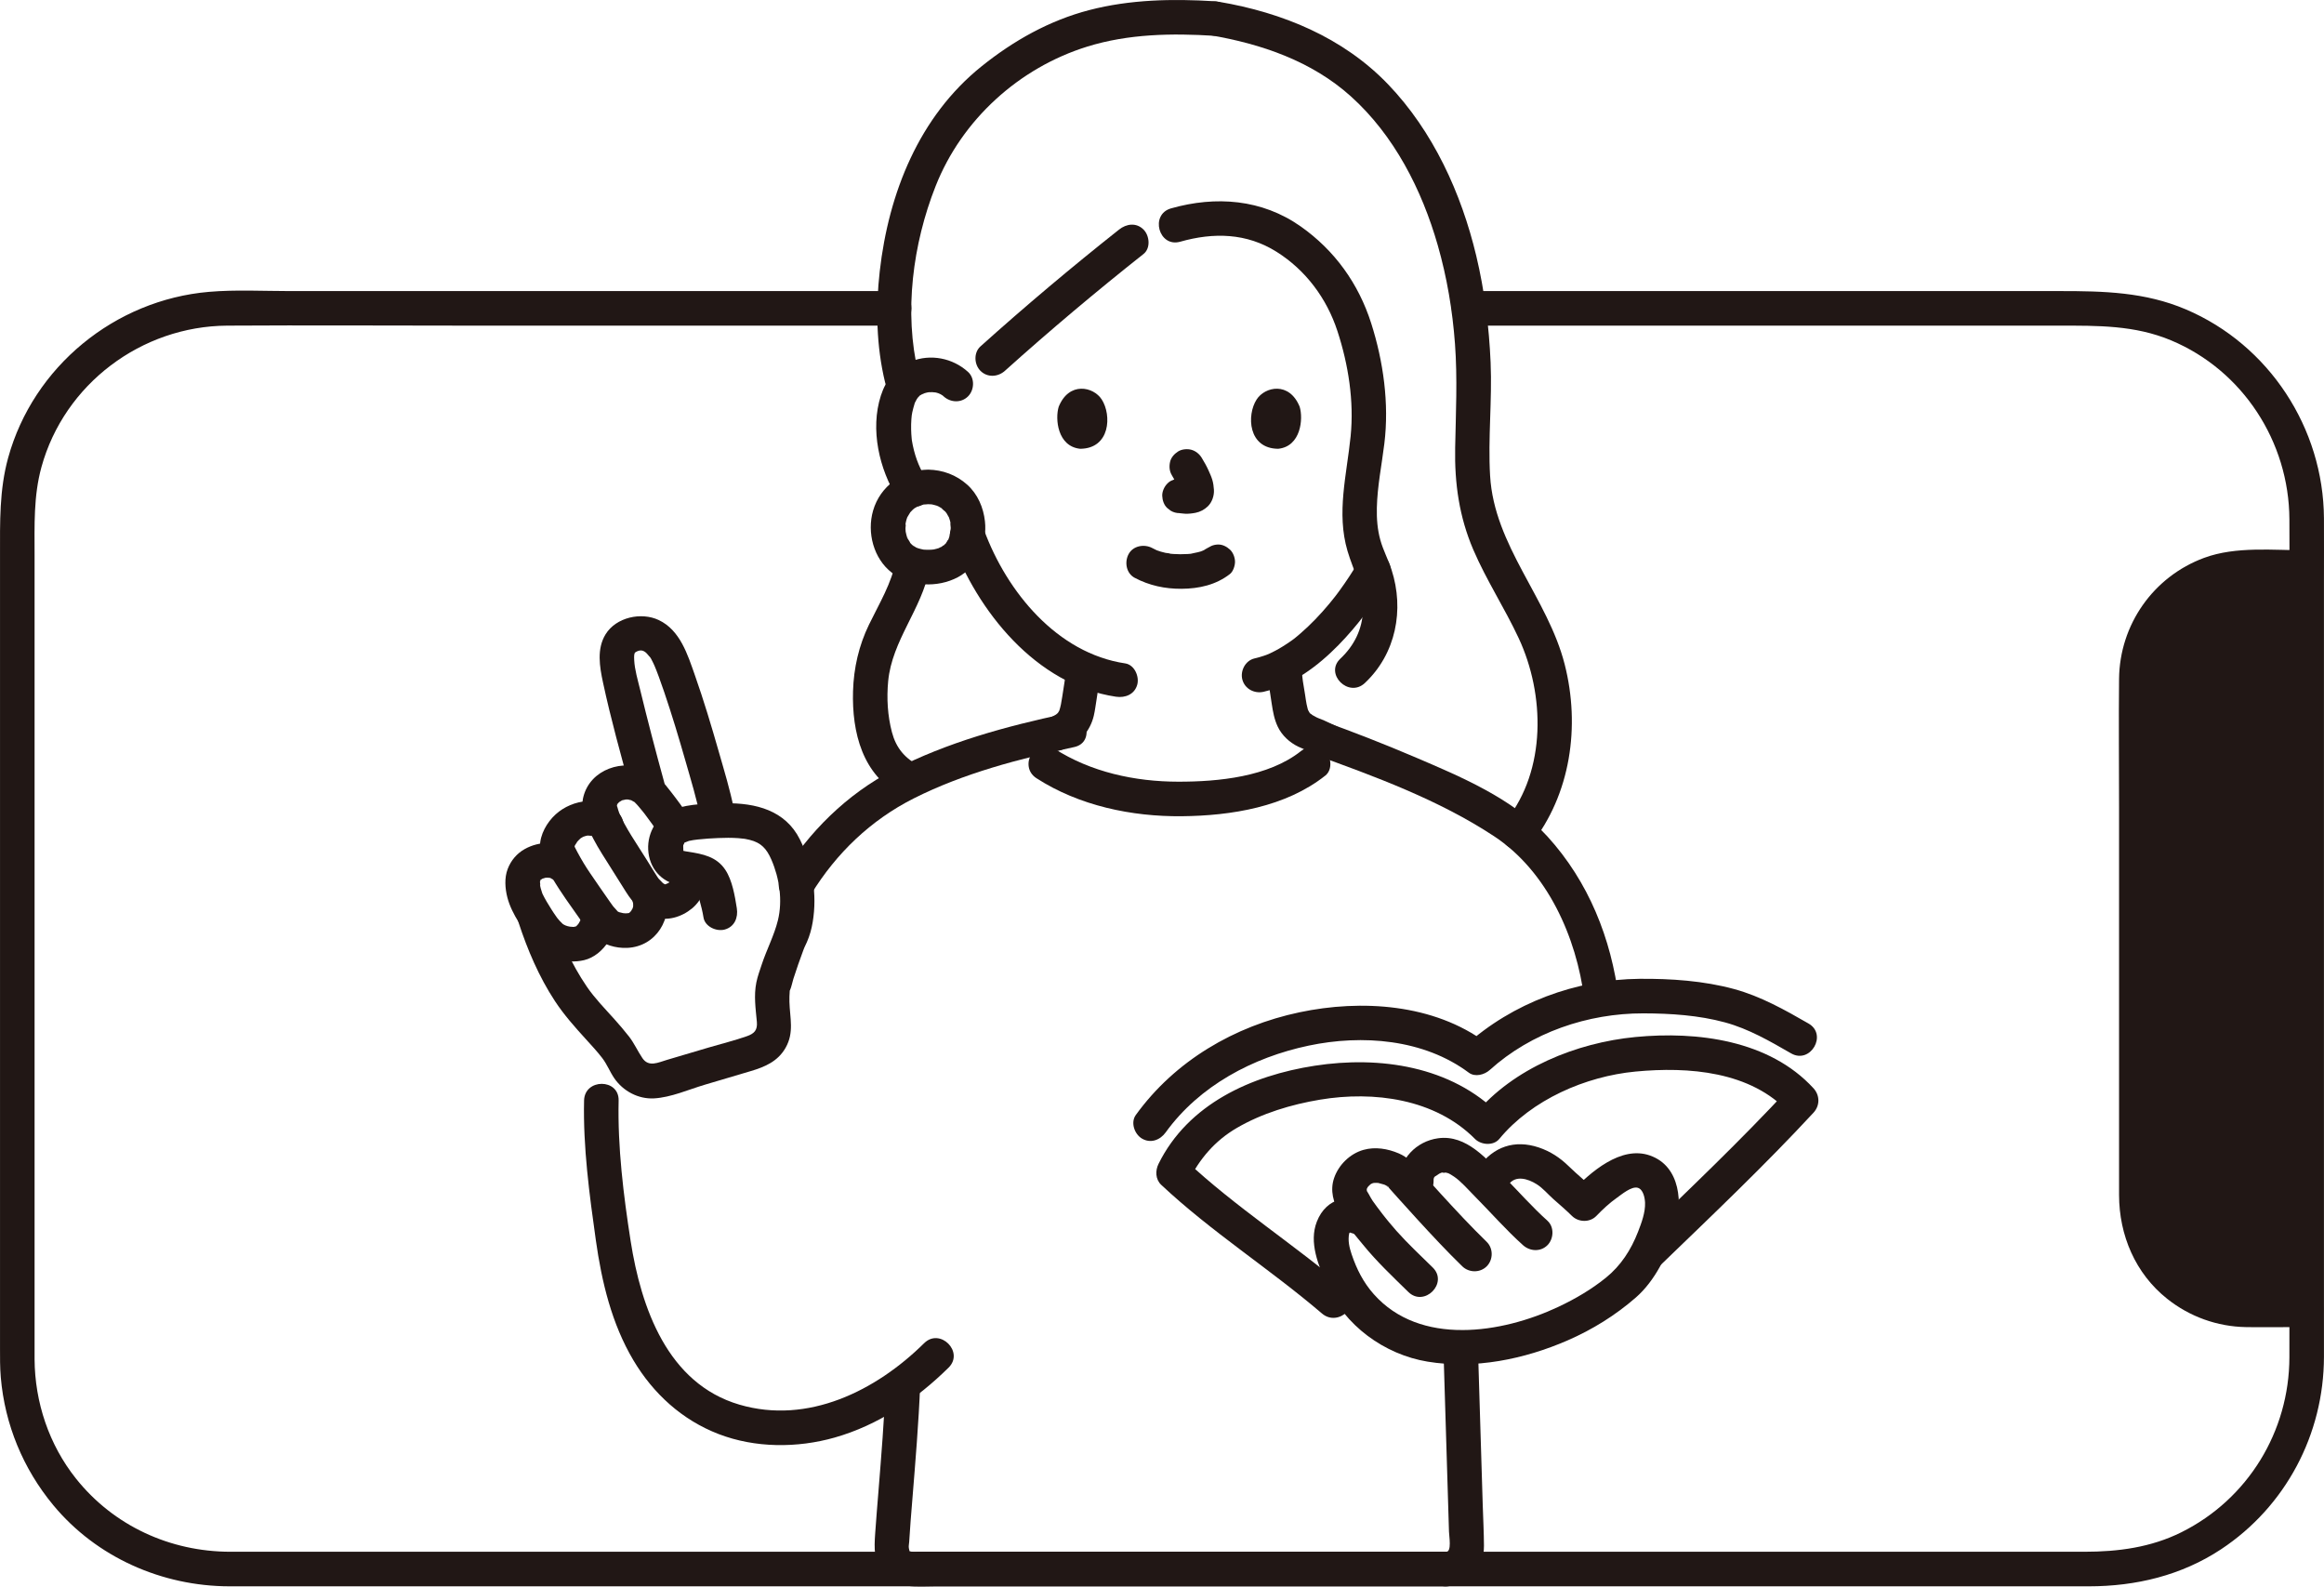
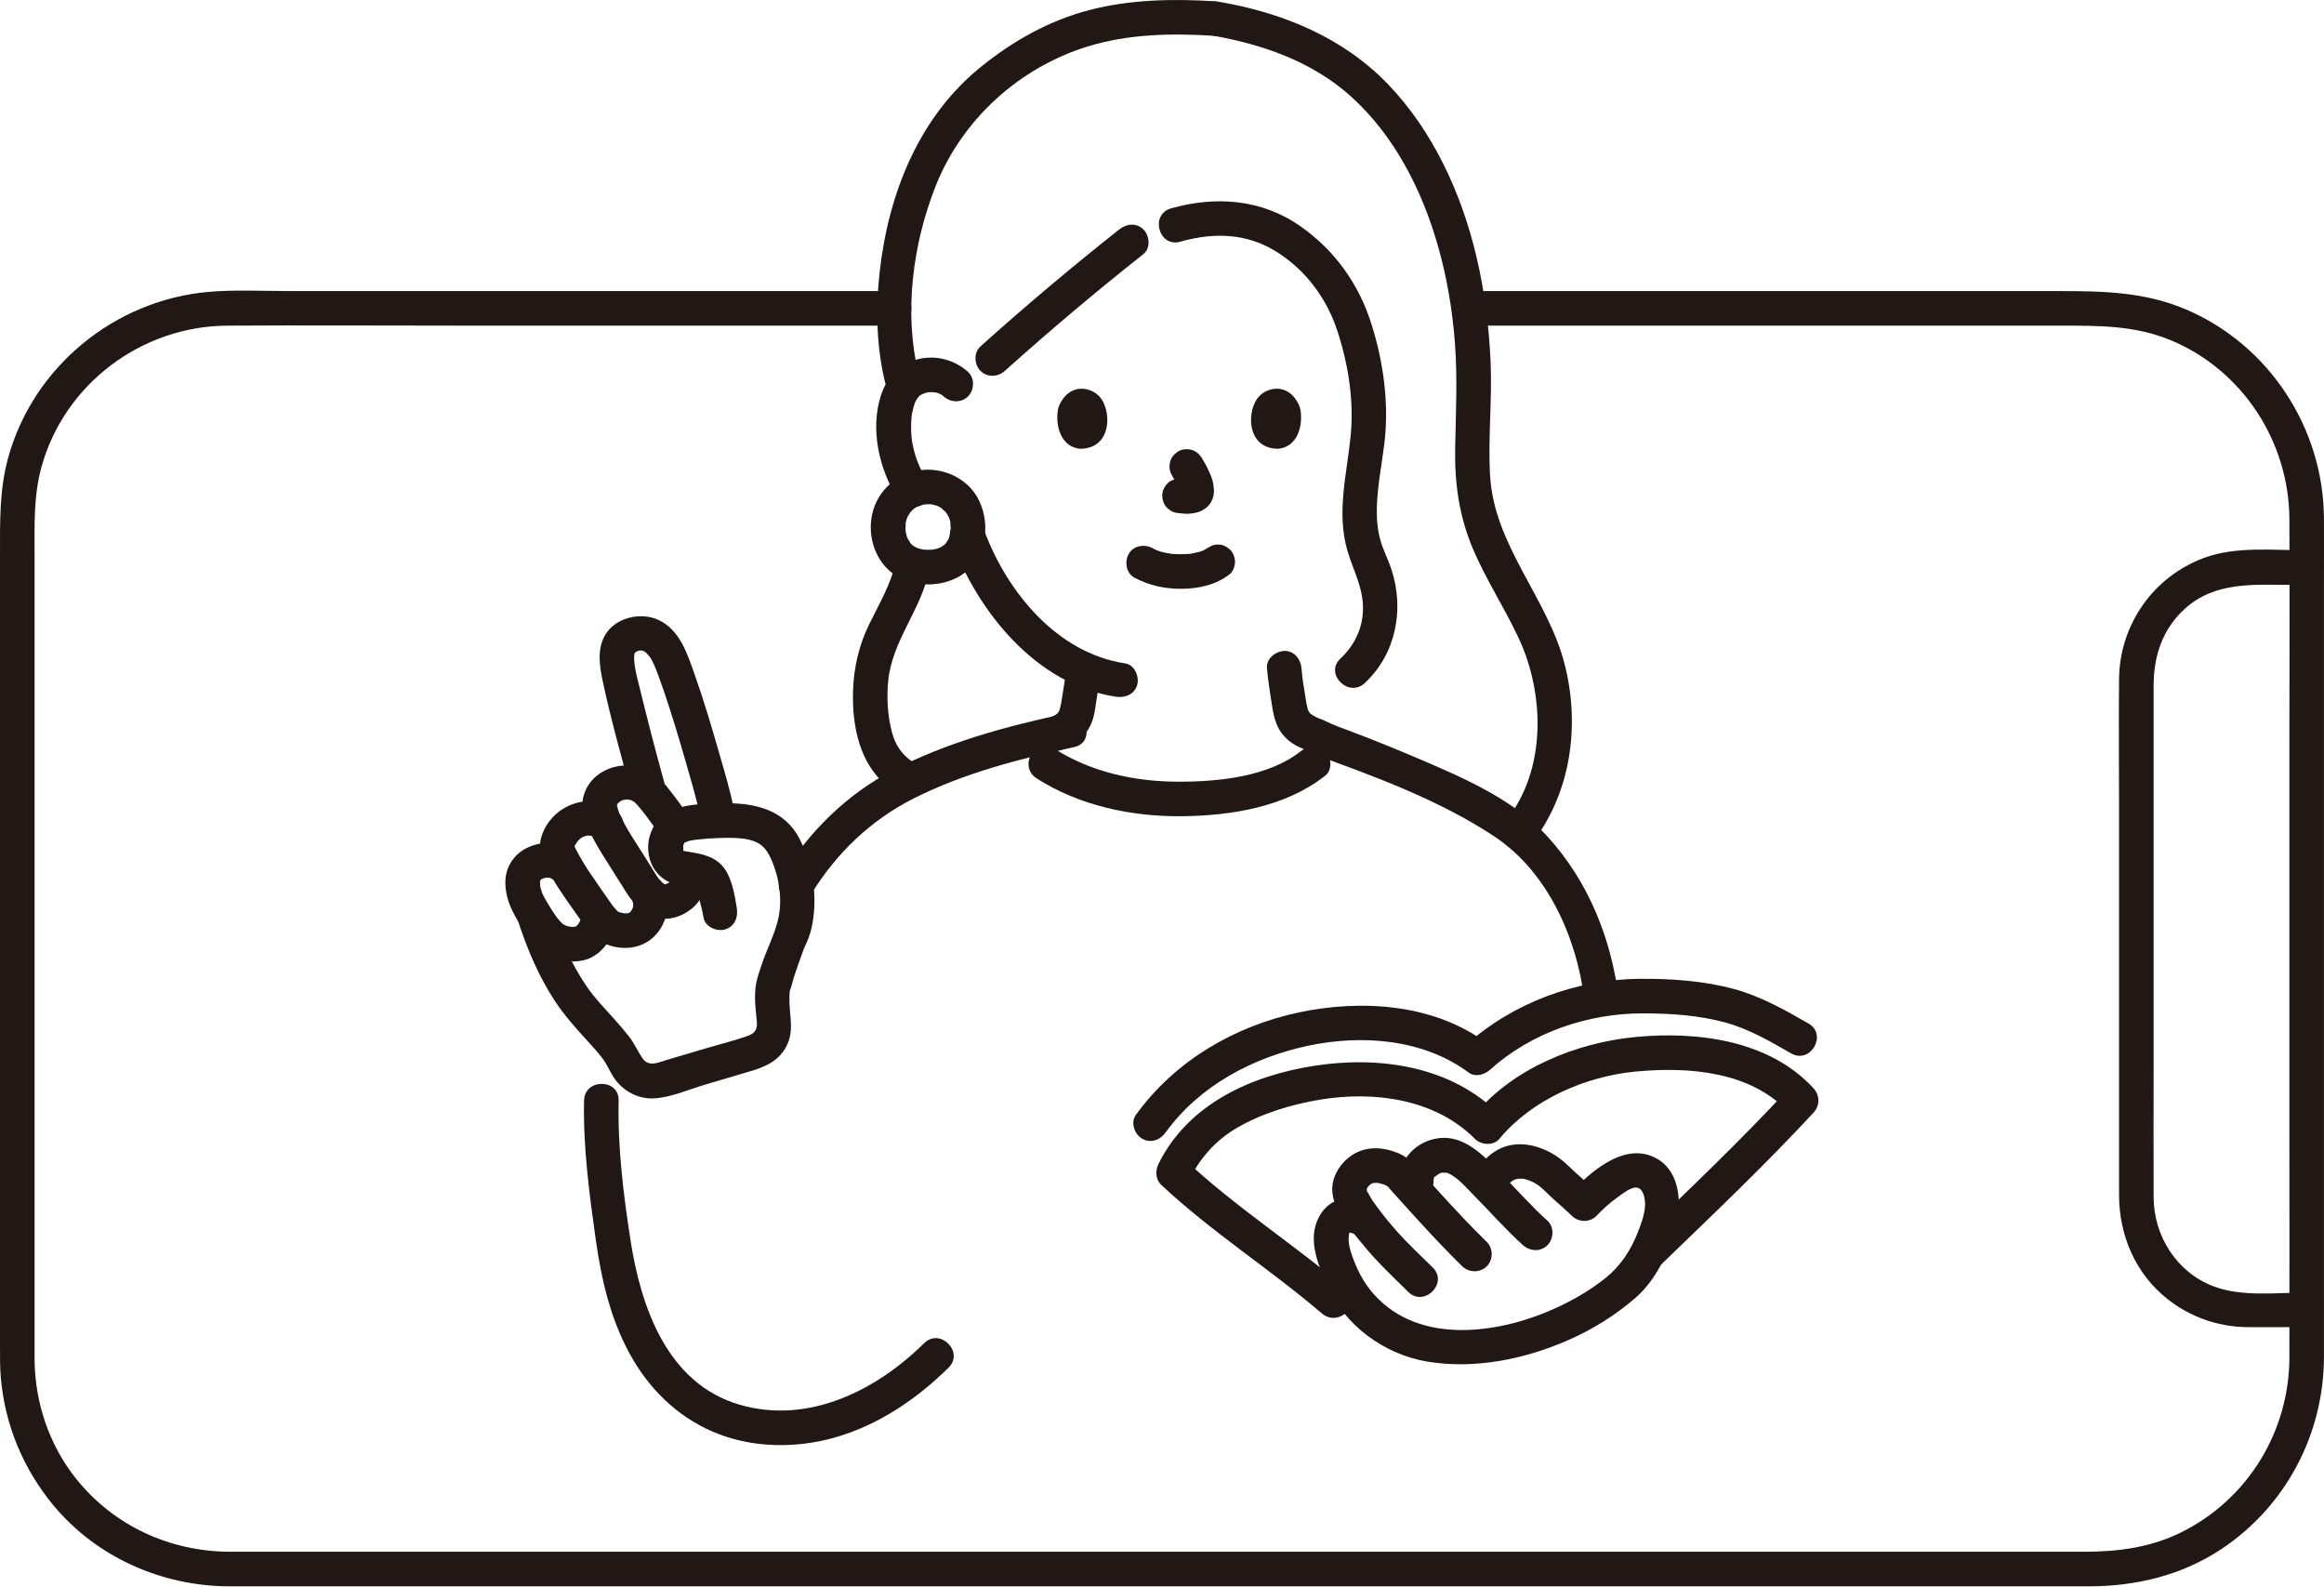
<svg xmlns="http://www.w3.org/2000/svg" id="b" width="269.008" height="183.626" viewBox="0 0 269.008 183.626">
  <defs>
    <style>.e{fill:none;}.f{fill:#211715;}</style>
  </defs>
  <g id="c">
    <g id="d">
-       <path class="f" d="M267.002,65.691v85.907h-6.862c-7.1,0-12.854-5.755-12.854-12.854v-60.199c0-7.1,5.755-12.854,12.854-12.854h6.862Z" />
      <path class="f" d="M169.982,37.69c9.438,0,18.877,0,28.315,0,13.359,0,26.717,0,40.076,0,4.433,0,8.723-.061,12.935,1.703,8.306,3.479,13.653,11.751,13.694,20.698.04,8.595,0,17.191,0,25.786v44.637c0,8.864.019,17.728,0,26.591-.018,8.569-4.802,16.4-12.493,20.233-3.536,1.762-7.334,2.261-11.219,2.261h-54.682c-14.746,0-29.493,0-44.239,0-15.251,0-30.502,0-45.753,0-13.14,0-26.279,0-39.419,0-8.458,0-16.916,0-25.375,0-1.725,0-3.451.002-5.176,0-6.953-.008-13.504-3.006-17.86-8.48-3.114-3.913-4.753-8.818-4.784-13.8-.004-.595,0-1.189,0-1.784v-91.287c0-3.439-.129-6.835.797-10.195,2.648-9.605,11.572-16.302,21.492-16.364,9.336-.058,18.674,0,28.011,0,13.888,0,27.777,0,41.665,0h7.595c2.574,0,2.578-4,0-4h-27.779c-14.072,0-28.144,0-42.216,0-3.103,0-6.279-.176-9.377.089-10.882.933-20.334,8.64-23.248,19.211C-.083,56.709.002,60.448.002,64.249v91.703c0,1.155-.01,2.307.089,3.46.468,5.46,2.579,10.572,6.073,14.79,5.009,6.046,12.593,9.385,20.394,9.398,5.183.009,10.366,0,15.548,0h33.745c14.69,0,29.379,0,44.069,0,15.506,0,31.012,0,46.519,0h41.095c9.266,0,18.532,0,27.798,0h6.452c5.434,0,10.73-1.259,15.309-4.288,7.483-4.95,11.893-13.315,11.909-22.263.005-3.023,0-6.045,0-9.068v-80.731c0-2.422.014-4.845,0-7.267-.062-10.435-6.354-20.074-15.981-24.174-4.727-2.013-9.524-2.12-14.523-2.12-5.809,0-11.618,0-17.427,0-14.314,0-28.627,0-42.941,0h-8.149c-2.574,0-2.578,4,0,4h0Z" />
      <path class="f" d="M267.002,149.599c-3.471,0-7.494.535-10.798-.727-4.264-1.629-6.899-5.815-6.918-10.306-.022-5.093,0-10.187,0-15.281v-43.917c0-3.38.986-6.475,3.529-8.834,3.535-3.279,8.074-2.842,12.516-2.842h1.672c2.574,0,2.578-4,0-4-3.862,0-8.176-.49-11.862.87-5.887,2.172-9.79,7.734-9.855,14.006-.051,4.961,0,9.926,0,14.888v27.229c0,5.876-.009,11.752,0,17.628.008,4.652,1.881,9.074,5.565,12.005,2.604,2.072,5.784,3.219,9.116,3.279,1.751.031,3.506.002,5.257.002h1.779c2.574,0,2.578-4,0-4h0Z" />
      <path class="f" d="M122.913,86.778c.937-.373,1.867-.828,2.526-1.621.569-.685.967-1.452,1.171-2.324.147-.626.216-1.27.324-1.904.193-1.14.353-2.287.457-3.439.095-1.045-.988-2.045-2-2-1.165.052-1.899.881-2,2-.021.23-.043.461-.069.691-.013.114-.026.229-.04.343-.015.121-.075.481.009-.052-.07.44-.129.883-.203,1.323-.097.578-.17,1.162-.284,1.736-.05.251-.116.494-.195.738-.05.154-.183.337.101-.22-.03.059-.055.12-.085.178-.055.107-.121.206-.182.31-.159.27.274-.306.139-.175-.05.049-.093.107-.142.158-.051.053-.106.101-.159.152-.135.129-.273.111.152-.109-.132.068-.252.171-.383.244-.08.045-.162.083-.242.127-.325.179.431-.167.041-.012-.501.2-.913.436-1.195.919-.251.429-.357,1.061-.202,1.541.304.938,1.419,1.811,2.46,1.397h0Z" />
      <path class="f" d="M154.641,84.033c-.444-.222-.899-.427-1.349-.636-.343-.159-.739-.27-1.062-.456.454.261.109.047-.008-.011-.107-.054-.214-.111-.316-.173-.083-.05-.189-.148-.279-.184.343.14.275.227.088.051-.07-.066-.134-.139-.201-.208-.22-.226.218.347.114.15-.081-.154-.177-.312-.263-.464-.114-.201.179.49.085.192-.027-.084-.057-.168-.081-.253-.05-.173-.09-.349-.125-.526-.07-.355-.118-.713-.172-1.071-.079-.519-.173-1.035-.252-1.553-.082-.541.051.435-.016-.108-.02-.16-.039-.32-.057-.481-.036-.32-.067-.641-.095-.963-.09-1.04-.855-2.051-2-2-1.006.045-2.096.884-2,2,.12,1.384.344,2.749.555,4.121.144.934.292,1.796.704,2.66.475.995,1.363,1.814,2.349,2.291.177.085.358.159.539.235.19.08,1.03.48.061.016.109.052.22.099.33.15.479.221.961.439,1.433.675.935.467,2.209.28,2.736-.718.479-.907.282-2.237-.718-2.736h0Z" />
-       <path class="f" d="M146.268,80.065c3.369-.78,6.285-2.98,8.666-5.407,2.233-2.277,4.163-4.896,5.777-7.643.547-.931.213-2.192-.718-2.736-.938-.549-2.187-.216-2.736.718-.676,1.151-1.408,2.268-2.194,3.346-.109.149-.218.297-.329.445-.044.058-.351.457-.143.191-.235.301-.475.599-.72.893-.52.625-1.062,1.233-1.628,1.817-.546.564-1.114,1.107-1.708,1.62-.694.599-.825.703-1.584,1.208-.62.413-1.267.787-1.942,1.102-.082.039-.165.077-.249.114.172-.071.192-.08.06-.027-.167.066-.335.129-.505.187-.365.125-.734.228-1.11.315-1.053.244-1.675,1.45-1.397,2.46.297,1.079,1.404,1.641,2.46,1.397h0Z" />
+       <path class="f" d="M146.268,80.065h0Z" />
      <path class="f" d="M110.053,62.421c3.07,8.332,9.85,16.833,19.127,18.217,1.067.159,2.15-.267,2.46-1.397.259-.943-.322-2.3-1.397-2.46-7.876-1.175-13.7-8.277-16.333-15.423-.373-1.013-1.356-1.7-2.46-1.397-.975.268-1.772,1.442-1.397,2.46h0Z" />
      <path class="f" d="M131.349,66.879c1.69.892,3.506,1.28,5.418,1.267,2.03-.013,3.988-.452,5.602-1.71.375-.292.586-.964.586-1.414,0-.491-.218-1.076-.586-1.414-.381-.35-.882-.61-1.414-.586-.566.025-.972.241-1.414.586.697-.543.028-.046-.189.068-.169.089-.601.226.048-.002-.145.051-.286.11-.433.157-.398.128-.811.169-1.211.276.196-.053.38-.045.066-.014-.119.012-.238.022-.357.029-.287.018-.574.026-.861.024-.257-.002-.514-.01-.771-.028-.118-.008-.236-.017-.353-.029-.067-.007-.134-.014-.201-.022-.159-.019-.088-.01.212.028-.144-.078-.416-.072-.58-.108-.185-.041-.37-.089-.552-.143-.158-.047-.313-.104-.469-.158-.431-.148.444.21.053.026-.194-.091-.385-.187-.575-.287-.925-.488-2.217-.265-2.736.718-.488.924-.27,2.215.718,2.736h0Z" />
      <path class="f" d="M107.359,55.69c-.835-1.332-1.363-2.538-1.701-4.146-.038-.181-.07-.363-.101-.545-.022-.144-.021-.124.005.062-.012-.096-.022-.192-.032-.288-.036-.358-.058-.717-.065-1.076-.008-.394,0-.788.029-1.18.014-.193.031-.387.056-.578-.054.417.041-.182.047-.214.07-.354.18-.69.278-1.036.1-.351-.093.106.019-.064.08-.121.132-.266.206-.392.047-.079.118-.159.153-.243.077-.185-.318.333-.078.098.083-.081.186-.176.257-.269.226-.299-.297.157.028-.032.131-.076.271-.15.399-.232-.327.211.028-.008.165-.048.183-.054.382-.104.572-.127-.303.036.287.007.306.007.093,0,.61.074.22,0,.194.037.385.086.572.149-.254-.085.078.035.171.087.092.049.181.103.267.162-.121-.103-.09-.073.094.09.799.726,2.039.79,2.828,0,.737-.737.803-2.099,0-2.828-1.773-1.611-4.345-2.118-6.588-1.217-1.791.719-2.922,2.149-3.504,3.96-1.258,3.914-.192,8.517,1.941,11.921.573.914,1.784,1.275,2.736.718.912-.534,1.293-1.817.718-2.736h0Z" />
      <path class="e" d="M162.344,44.455c.835-.802,1.959-1.103,2.922-1.069,2.094.074,2.985,1.206,3.369,1.872,1.145,1.985,1.096,5.643.328,7.906-.544,1.603-1.436,4.055-3.584,5.813-.885.725-2.189,1.202-3.435.991" />
      <path class="f" d="M122.546,47.078c-.428,1.391-.149,4.591,2.486,4.864,3.483-.021,3.669-3.89,2.496-5.709-.96-1.489-3.783-2.109-4.982.845Z" />
      <path class="f" d="M150.44,47.078c.428,1.391.149,4.591-2.486,4.864-3.483-.021-3.669-3.89-2.496-5.709.96-1.489,3.783-2.109,4.983.846Z" />
      <path class="f" d="M136.611,27.976c3.863-1.095,7.676-1.015,11.148,1.164,3.383,2.124,5.81,5.388,7.047,9.165,1.27,3.877,1.941,8.121,1.532,12.187-.446,4.427-1.663,8.869-.362,13.275.692,2.344,1.863,4.31,1.792,6.836-.062,2.208-1.017,4.126-2.613,5.624-1.881,1.765.951,4.589,2.828,2.828,3.6-3.377,4.591-8.483,3.09-13.118-.378-1.168-.968-2.251-1.296-3.437-.339-1.227-.432-2.463-.403-3.732.056-2.498.567-4.961.869-7.435.565-4.624-.11-9.487-1.525-13.921-1.461-4.579-4.217-8.426-8.153-11.201-4.489-3.165-9.83-3.563-15.017-2.093-2.473.701-1.422,4.561,1.063,3.857h0Z" />
      <path class="f" d="M116.318,42.921c5.2-4.671,10.565-9.186,16.047-13.525.848-.671.702-2.127,0-2.828-.837-.837-1.979-.673-2.828,0-5.481,4.339-10.846,8.853-16.047,13.525-.804.722-.735,2.093,0,2.828.799.799,2.022.724,2.828,0h0Z" />
      <path class="f" d="M106.421,88.633c-1.689-.858-2.704-2.084-3.178-3.89-.503-1.918-.621-3.929-.435-5.901.446-4.722,3.898-8.358,4.772-12.97.477-2.516-3.378-3.594-3.857-1.063-.515,2.72-1.946,5.034-3.138,7.492-1.172,2.417-1.767,5.016-1.845,7.7-.139,4.768,1.093,9.765,5.663,12.086,2.29,1.163,4.317-2.287,2.019-3.454h0Z" />
      <path class="f" d="M107.427,54.356c-2.935.038-5.546,1.894-6.367,4.747-.73,2.537.055,5.543,2.169,7.177,2.125,1.641,5.299,1.773,7.647.526,2.289-1.215,3.412-3.964,3.134-6.47-.177-1.596-.833-3.143-2.048-4.234-1.262-1.133-2.842-1.723-4.536-1.745-1.046-.013-2.048.93-2,2,.049,1.095.879,1.986,2,2,.134.002.268.012.402.016.46.011-.459-.099-.016-.004.206.044.408.09.609.155l.117.04c.2.077.154.055-.138-.064.023.031.171.081.217.105.106.055.21.114.311.178.067.042.133.086.197.131.17.124.128.091-.124-.098.05.13.325.295.424.402.048.052.246.348.07.065-.185-.296.02.034.051.08.119.177.198.386.318.559.149.214-.165-.481-.04-.098.05.151.103.299.143.453.02.077.038.155.055.234l.023.118c.035.216.028.159-.021-.171-.052.157.027.448.024.623-.002.127-.008.254-.018.38l-.011.124c-.024.22-.016.163.026-.17-.089.194-.091.472-.152.68-.032.107-.071.212-.106.318-.06.181-.148.118.076-.176-.123.162-.195.384-.309.556-.037.056-.089.113-.12.171.237-.445.186-.235.049-.086-.058.063-.119.124-.182.183-.158.149-.417.221.047-.014-.153.078-.291.198-.443.282-.09.049-.205.085-.289.144.395-.274.276-.111.067-.041-.181.061-.366.11-.553.15-.154.032-.526.035.058.006-.124.006-.249.026-.373.033-.256.015-.513.015-.768,0-.082-.005-.164-.014-.246-.02-.438-.03.477.103.058.003-.186-.045-.373-.081-.556-.138-.1-.031-.211-.092-.314-.11.309.134.368.158.179.071-.048-.023-.096-.047-.143-.073-.169-.09-.322-.224-.491-.307.408.2.264.225.122.084-.061-.061-.128-.116-.188-.178-.073-.074-.14-.153-.21-.23-.209-.229.113.132.121.157-.065-.207-.272-.444-.375-.643-.091-.177.037-.155.073.176-.011-.099-.08-.221-.109-.318-.057-.186-.093-.374-.136-.563-.098-.422.033.494.004.053-.008-.125-.021-.25-.026-.375-.008-.214.08-.553.02-.748.09.293-.078.393-.009.113.033-.136.058-.272.097-.407.033-.114.074-.225.111-.338.128-.391-.217.402-.015.046.125-.22.269-.431.392-.65.128-.227-.337.371-.059.085.109-.112.211-.229.325-.335.035-.033.165-.123.176-.155-.252.189-.294.222-.124.097.065-.046.13-.089.197-.132.084-.053.171-.103.258-.15.053-.029.106-.057.16-.083.193-.089.145-.071-.144.055.16.031.534-.175.716-.215l.125-.025c.218-.036.169-.031-.146.015.015.024.482-.027.535-.028,1.046-.014,2.049-.91,2-2-.048-1.072-.879-2.014-2-2Z" />
      <path class="f" d="M140.583.145c-4.842-.301-9.774-.207-14.495,1.021-4.622,1.203-8.768,3.537-12.473,6.513-7.244,5.818-10.756,14.672-11.783,23.716-.483,4.255-.396,8.667.614,12.843.605,2.501,4.463,1.442,3.857-1.063-1.699-7.024-.637-14.976,1.997-21.634,3.041-7.689,9.653-13.696,17.554-16.148,4.772-1.481,9.781-1.556,14.729-1.248,2.571.16,2.561-3.841,0-4h0Z" />
      <path class="f" d="M140.05,4.068c5.933,1.006,11.765,2.993,16.308,7.078,5.025,4.519,8.221,10.809,10.064,17.235,1.068,3.723,1.71,7.551,1.995,11.412.296,4.015.099,7.998.021,12.015-.08,4.135.466,8.011,2.103,11.824,1.516,3.532,3.633,6.758,5.254,10.238,3.035,6.514,3.209,15.24-1.448,21.086-.672.844-.824,2.004,0,2.828.697.697,2.152.849,2.828,0,4.652-5.84,5.763-13.745,3.94-20.892-1.96-7.683-8.162-13.712-8.634-21.838-.253-4.357.248-8.726.061-13.09-.178-4.148-.697-8.307-1.661-12.348-1.73-7.255-5.001-14.434-10.212-19.86S148.438,1.453,141.113.211c-1.064-.18-2.154.282-2.46,1.397-.264.96.326,2.279,1.397,2.46h0Z" />
      <path class="f" d="M119.98,90.075c4.934,3.18,11.005,4.452,16.822,4.395,5.715-.056,12.02-1.067,16.609-4.707.847-.672.702-2.126,0-2.828-.837-.837-1.979-.674-2.828,0-3.769,2.99-9.569,3.542-14.191,3.538-5.018-.004-10.139-1.109-14.393-3.851-2.17-1.399-4.178,2.062-2.019,3.454h0Z" />
-       <path class="f" d="M102.514,160.21c-.16,4.142-.5,8.277-.832,12.408-.131,1.631-.268,3.262-.381,4.895-.114,1.643-.178,3.267.947,4.629,1.491,1.805,3.967,1.457,6.074,1.457h59.092c2.574,0,2.578-4,0-4h-61.072c-.223,0-.573.068-.786,0-.354-.113-.231.095-.351-.404-.05-.207.023-.52.035-.731.091-1.61.231-3.218.36-4.826.36-4.471.741-8.944.914-13.427.1-2.574-3.901-2.57-4,0h0Z" />
-       <path class="f" d="M167.072,155.9c.163,5.384.328,10.767.493,16.151.053,1.746.107,3.493.159,5.239.016.531.327,2.286-.302,2.31-2.566.097-2.579,4.097,0,4,2.704-.102,4.365-2.026,4.35-4.702-.009-1.587-.095-3.178-.144-4.764-.185-6.078-.371-12.156-.556-18.234-.078-2.568-4.078-2.579-4,0h0Z" />
      <path class="f" d="M123.274,82.609c-6.761,1.435-13.678,3.316-19.844,6.507-5.425,2.807-9.804,7.163-12.977,12.331-1.351,2.2,2.108,4.211,3.454,2.019,2.895-4.716,6.877-8.542,11.848-11.052,5.783-2.919,12.274-4.609,18.583-5.948,2.517-.534,1.452-4.391-1.063-3.857h0Z" />
      <path class="f" d="M106.975,155.456c-5.576,5.512-13.455,9.447-21.394,7.115-8.312-2.442-11.374-11.203-12.583-18.937-.833-5.33-1.512-10.859-1.39-16.259.059-2.575-3.942-2.574-4,0-.122,5.385.61,10.836,1.361,16.16.68,4.826,1.833,9.667,4.346,13.897,2.303,3.875,5.642,6.917,9.865,8.544s9.099,1.637,13.434.406c5.045-1.433,9.489-4.439,13.19-8.097,1.834-1.812-.995-4.641-2.828-2.828h0Z" />
      <path class="f" d="M84.955,93.648c-.447-2.232-1.121-4.434-1.747-6.62-.854-2.982-1.744-5.961-2.776-8.887-.839-2.38-1.704-5.204-4.181-6.376-2.029-.96-4.938-.326-6.155,1.649-1.039,1.686-.69,3.748-.299,5.574.907,4.228,2.076,8.415,3.22,12.582.681,2.479,4.541,1.427,3.857-1.063-.978-3.562-1.918-7.137-2.788-10.727-.266-1.096-.621-2.269-.676-3.375-.024-.486-.017-.81.137-.908.579-.369.94-.205,1.246.061.13.113.645.774.382.384.07.103.138.206.197.316.18.332.337.673.487,1.02-.224-.516.078.206.117.305.095.242.187.485.277.729.216.583.421,1.17.621,1.759.901,2.649,1.706,5.331,2.476,8.021.626,2.186,1.3,4.388,1.747,6.62.212,1.06,1.472,1.669,2.46,1.397,1.104-.303,1.61-1.398,1.397-2.46h0Z" />
      <path class="f" d="M60.023,106.765c1.036,3.167,2.375,6.303,4.208,9.094,1.049,1.597,2.308,3.009,3.59,4.419.641.705,1.296,1.409,1.879,2.164.568.735.882,1.587,1.399,2.344,1.019,1.493,2.783,2.44,4.606,2.34,1.962-.107,4.008-1.026,5.884-1.582,1.767-.524,3.535-1.048,5.302-1.572,1.651-.49,3.143-1.124,4.04-2.697,1.014-1.777.499-3.427.447-5.339-.011-.406.004-.809.035-1.214.075-1.003-.168.328.032-.119.18-.403.256-.889.391-1.311.359-1.126.75-2.24,1.164-3.347.105-.279.167-.406.106-.269.096-.217.204-.428.299-.646.323-.741.534-1.504.667-2.3.538-3.221-.018-6.644-1.479-9.57-1.691-3.384-5.119-4.236-8.64-4.192-1.903.024-4.115.043-5.923.685-1.913.679-3.102,2.653-2.999,4.683.108,2.118,1.508,3.767,3.576,4.099.55.088,1.721.037,2.068.523.181.253.209.899.294,1.21.183.672.355,1.33.464,2.018.169,1.068,1.502,1.66,2.46,1.397,1.138-.313,1.566-1.389,1.397-2.46-.225-1.42-.521-3.232-1.333-4.453-1.02-1.534-2.612-1.826-4.306-2.094-.193-.03-.387-.054-.575-.106-.206-.057.016.308.025-.053.006-.235-.033-.376-.008-.617-.007.065.337-.613.093-.351-.212.227.477-.104.556-.122.345-.081.686-.125,1.037-.165.776-.089,1.564-.134,2.345-.168s1.56-.041,2.338.013c.148.01,1.055.123.43.027.3.046.599.102.893.174,1.317.323,1.952,1.026,2.494,2.263.944,2.156,1.33,4.748.765,7.049-.424,1.728-1.303,3.395-1.864,5.093-.226.684-.485,1.381-.629,2.089-.311,1.534-.082,3.029.058,4.566.085.938-.276,1.351-1.134,1.654-1.452.513-2.975.882-4.452,1.32-1.609.477-3.218.954-4.828,1.431-1.012.3-2.099.869-2.826-.195-.563-.825-.943-1.72-1.57-2.524-.542-.694-1.114-1.36-1.701-2.015-1.1-1.226-2.256-2.402-3.187-3.768-1.77-2.597-3.054-5.494-4.028-8.473-.797-2.436-4.661-1.393-3.857,1.063h0Z" />
      <path class="f" d="M67.215,106.537c.088.311.006-.515-.008-.098-.015.44.12-.374.011-.063-.023.065-.044.145-.062.213-.055.218-.126.014.074-.158-.095.081-.158.307-.225.415-.036.058-.111.138-.133.198.001-.003.275-.312.132-.17-.096.094-.177.204-.275.297-.023.022-.146.11-.165.149.018-.038.411-.265.15-.122-.042.023-.089.051-.128.078-.285.197.084-.087.18-.067-.043-.009-.573.104-.194.069.363-.034-.146.003-.231.003-.195.001-.636-.121-.117.024-.169-.047-.348-.063-.518-.11-.094-.026-.534-.194-.256-.072.297.13-.15-.085-.219-.127.007.004-.193-.139-.207-.136.036-.008.371.327.13.09-.119-.117-.241-.23-.354-.353-.106-.115-.202-.238-.304-.356-.177-.204.216.3.058.075-.041-.058-.084-.113-.125-.171-.219-.304-.426-.617-.626-.934-.365-.575-.715-1.154-1.014-1.767-.14-.288.04.063.028.067-.003,0-.072-.195-.077-.209-.057-.163-.108-.327-.152-.494-.024-.094-.04-.191-.066-.284-.059-.216.076-.157.004.105.039-.142-.013-.415-.023-.563-.013-.195.115-.197-.032.119.026-.055.026-.142.04-.202.016-.066.052-.14.058-.206.015-.162-.095.241-.11.255.025-.024.073-.13.093-.169.073-.148.214-.14-.145.168.096-.082.183-.193.273-.283.139-.139.157.012-.168.127.058-.02.118-.079.171-.111.059-.035.121-.065.18-.1.282-.168-.368.107-.143.055.136-.031.268-.091.405-.123.069-.016.141-.023.209-.043.199-.057-.528.022-.159.028.143.002.287,0,.43.002.205.002.122.121-.211-.032.059.027.147.029.211.045.07.017.137.042.207.06.319.08-.304-.192-.128-.058.126.095.592.398.103.013.434.342.837.586,1.414.586.491,0,1.076-.218,1.414-.586.661-.72.878-2.138,0-2.828-.923-.726-1.88-1.137-3.064-1.201-.956-.052-1.965.217-2.798.679-.929.516-1.614,1.333-1.989,2.319-.391,1.028-.304,2.248-.034,3.294.263,1.017.758,1.964,1.303,2.854.533.87,1.1,1.722,1.763,2.5,1.404,1.65,3.696,2.394,5.81,1.9,2.27-.53,4.109-3.382,3.466-5.656-.285-1.006-1.427-1.731-2.46-1.397-1.025.332-1.702,1.382-1.397,2.46h0Z" />
      <path class="f" d="M71.613,94.115c-1.928-2.119-5.345-1.645-7.299.143-1.006.921-1.815,2.326-1.813,3.722.002,1.327.781,2.536,1.433,3.647.965,1.642,2.119,3.22,3.218,4.778.516.731,1.043,1.509,1.726,2.097.992.853,2.414,1.262,3.713,1.206,3.379-.145,5.323-3.424,4.463-6.562-.276-1.009-1.433-1.729-2.46-1.397-1.032.334-1.693,1.379-1.397,2.46.038.138.076.274.102.415-.008-.041-.022-.27-.013-.042.004.093.002.187.004.28.004.133-.089.328.011-.008-.047.159-.08.318-.137.475.143-.392-.08.061-.16.2.021-.036.241-.236.085-.122-.065.047-.152.132-.196.199-.134.202.136-.153.148-.099.003.012-.144.098-.158.107-.374.246.178-.007-.157.071-.037.009-.309.069-.062.025.28-.05-.186.003-.248.002-.156,0-.511-.065-.169.008-.193-.041-.395-.116-.589-.147-.208-.034.045.031.091.052-.069-.033-.198-.124-.279-.145-.05-.013-.234-.182.068.062s.031.019-.014-.029c-.18-.191-.344-.402-.527-.588-.149-.152.091.123.097.13-.059-.078-.118-.156-.176-.235-.106-.143-.209-.288-.311-.433-.768-1.089-1.52-2.193-2.275-3.291-.544-.79-1.038-1.616-1.49-2.462-.104-.195-.2-.394-.305-.588-.186-.344.026.206-.058-.133.025.1-.016.408.022.068-.003.027-.092.354-.021.133.025-.077.042-.162.062-.24.087-.335-.09.085.036-.075.066-.083.355-.531.135-.26.15-.185.32-.349.494-.511.096-.089.279-.14,0,0,.094-.047.187-.112.276-.167.033-.02.279-.127.058-.036-.256.105.175-.048.228-.062.08-.021.164-.032.243-.056.249-.075-.432-.002.044.002.118.001.599.062.385.004-.297-.08.109.026.124.048.099.149-.211-.117-.042-.028.067.035.133.085.202.115-.302-.131-.089-.069.06.095.706.776,2.121.77,2.828,0,.761-.829.753-2.001,0-2.828h0Z" />
      <path class="f" d="M77.823,100.94c.007.14.009.278.011.419,0,.02-.03.343,0,.122.029-.214-.022.08-.029.102-.039.112-.062.227-.105.338.173-.446-.203.265-.042.041.163-.227-.434.379-.189.194.201-.152-.256.129-.311.164.264-.169.128-.08-.077.003-.301.122.004.014.105.007-.02.001-.229.026-.232.013h-.089c.212.037.246.038.101.002-.251-.012.22.115-.007.002-.047-.023-.359-.224-.171-.091.17.12-.063-.056-.08-.073-.151-.152-.3-.302-.443-.462-.153-.171.012.028.034.057-.069-.089-.134-.183-.198-.277-.114-.166-.22-.337-.325-.509-.602-.988-1.221-1.963-1.845-2.937-.581-.905-1.162-1.812-1.674-2.759-.112-.207-.22-.415-.324-.626-.057-.116-.111-.234-.166-.351-.007-.015-.127-.304-.048-.107.079.195-.03-.087-.036-.103-.037-.113-.081-.224-.117-.337-.07-.218-.122-.439-.178-.661-.07-.273.02-.031-.009-.023l.023.139c.008-.175.002-.176-.018-.001.051.216-.057.106.012-.008.045-.076.178-.331-.048.059.073-.126.242-.404.038-.142.073-.094.16-.171.24-.258.087-.095.203-.153.037-.042.113-.075.231-.146.351-.209-.032.017-.227.079-.011,0,.13-.047.647-.107.325-.095.131-.005.258-.003.389.001-.038-.001-.285-.054-.048-.006.096.02.19.048.286.069.515.114-.096-.079.161.054.088.045.172.096.259.145.468.266-.07-.095.145.112.151.145.288.304.425.462.153.177.301.358.447.54.059.073.117.147.175.22.382.48-.114-.153.103.134.57.753,1.129,1.519,1.63,2.321.571.915,1.785,1.274,2.736.718.914-.534,1.292-1.816.718-2.736-.643-1.029-1.377-2.002-2.121-2.96-.759-.977-1.526-1.955-2.675-2.494-2.81-1.318-6.62-.103-7.432,3.114-.343,1.358.17,2.712.713,3.94s1.264,2.378,1.987,3.512c.757,1.188,1.494,2.39,2.25,3.578.777,1.223,1.787,2.359,3.183,2.863,1.529.551,3.23.026,4.442-.974,1.235-1.019,1.807-2.631,1.727-4.205-.055-1.079-.88-2-2-2-1.041,0-2.055.916-2,2h0Z" />
      <path class="f" d="M152.01,87.288c7.13,2.571,14.554,5.295,20.917,9.487,6.174,4.068,9.561,11.685,10.455,18.834.134,1.072.823,2,2,2,.977,0,2.135-.921,2-2-.873-6.985-3.494-13.561-8.269-18.803-4.021-4.415-10.061-6.924-15.443-9.223-3.49-1.49-7.026-2.866-10.596-4.153-2.426-.875-3.471,2.989-1.063,3.857h0Z" />
      <path class="f" d="M155.849,149.191c-6.025-5.153-12.82-9.459-18.605-14.889l.313,2.424c1.283-2.597,3.073-4.698,5.587-6.166,2.928-1.711,6.328-2.731,9.659-3.286,6.212-1.035,13.311-.104,17.922,4.539.709.713,2.139.834,2.828,0,3.752-4.54,9.973-7.237,15.752-7.79,6.115-.585,13.366-.052,17.782,4.761v-2.828c-5.6,6.047-11.62,11.761-17.547,17.485-1.855,1.792.975,4.618,2.828,2.828,5.927-5.724,11.947-11.438,17.547-17.485.758-.818.755-2.006,0-2.828-5.116-5.575-13.459-6.621-20.611-5.932-6.782.653-14.142,3.592-18.581,8.962h2.828c-5.568-5.606-13.852-6.798-21.369-5.639-7.35,1.133-14.654,4.426-18.081,11.362-.387.782-.362,1.79.313,2.424,5.785,5.43,12.58,9.736,18.605,14.889,1.946,1.665,4.789-1.152,2.828-2.828h0Z" />
      <path class="f" d="M134.927,131.066c3.914-5.421,10.113-8.685,16.544-10.044,6.216-1.313,13.323-.763,18.549,3.13.728.542,1.815.237,2.424-.313,4.81-4.347,11.357-6.567,17.779-6.553,3.145.007,6.407.216,9.453,1.046,2.745.749,5.198,2.174,7.647,3.584,2.235,1.287,4.252-2.168,2.019-3.454-2.741-1.578-5.531-3.149-8.603-3.987-3.512-.958-7.338-1.221-10.965-1.188-7.336.067-14.689,2.782-20.158,7.723l2.424-.313c-6.064-4.517-14.454-5.05-21.631-3.533-7.512,1.588-14.405,5.609-18.935,11.882-.633.876-.151,2.228.718,2.736,1.009.59,2.102.161,2.736-.718h0Z" />
      <path class="f" d="M174.626,137.101c.791-1.116,2.23-.683,3.25-.04.726.458,1.29,1.153,1.93,1.72.725.642,1.46,1.266,2.15,1.948.758.749,2.074.784,2.828,0,.739-.768,1.52-1.495,2.392-2.111.533-.376,1.662-1.337,2.384-1.148.653.171.837,1.184.858,1.735.043,1.119-.412,2.332-.811,3.361-.813,2.093-1.983,3.912-3.728,5.322-1.666,1.347-3.551,2.449-5.486,3.361-6.568,3.097-16.028,4.564-21.376-1.464-1.209-1.363-1.982-2.893-2.563-4.616-.27-.802-.453-1.598-.281-2.426.009-.044.187-.163.024-.142-.154.02.483.161.624.236,2.274,1.202,4.298-2.249,2.019-3.454-2.529-1.337-5.304-.823-6.412,2.007-.948,2.424.197,5.076,1.156,7.309,2.019,4.701,6.66,8.067,11.654,8.894,5.453.903,11.202-.275,16.219-2.458,2.863-1.246,5.534-2.904,7.89-4.957,2.222-1.936,3.678-4.947,4.521-7.737.927-3.068.705-7.452-2.891-8.708-3.363-1.175-6.878,1.941-9.025,4.17h2.828c-1.033-1.02-2.17-1.923-3.208-2.936-1.004-.981-2.117-1.71-3.454-2.16-2.796-.94-5.271-.091-6.95,2.278-.625.882-.157,2.225.718,2.736,1.002.586,2.11.166,2.736-.718h0Z" />
      <path class="f" d="M179.123,141.29c-1.731-1.554-3.291-3.326-4.921-4.984-2.069-2.106-4.44-5.015-7.731-4.565-2.534.347-4.534,2.408-4.531,4.989.001,1.081.918,2,2,2s2.001-.915,2-2c-.003-.113,0-.227.007-.34-.044.262-.044.282,0,.058.024-.099.053-.197.089-.292-.106.245-.107.27-.003.073.123-.181.112-.169-.033.037.073-.08.151-.155.233-.226-.319.29.262-.137.349-.189.211-.096.243-.116.097-.06.127-.051.258-.091.391-.121-.425.092.546.088.137.006.053.011.583.166.327.07.278.105.547.283.792.448.792.536,1.628,1.504,2.359,2.242,1.865,1.884,3.636,3.91,5.609,5.682.803.721,2.036.793,2.828,0,.733-.733.807-2.104,0-2.828h0Z" />
      <path class="f" d="M172.091,143.734c-1.851-1.8-3.61-3.694-5.352-5.599-.816-.892-1.627-1.79-2.433-2.692-.73-.817-1.371-1.511-2.398-1.95-1.271-.544-2.728-.792-4.085-.407-1.565.444-2.879,1.735-3.401,3.268-.985,2.89,1.667,5.631,3.329,7.683,1.601,1.976,3.45,3.715,5.263,5.492,1.84,1.804,4.67-1.023,2.828-2.828-1.422-1.394-2.882-2.757-4.207-4.246-.302-.339-.596-.684-.884-1.035-.137-.167-.273-.336-.408-.505-.081-.102-.162-.205-.242-.307-.082-.105-.082-.105-.002,0l-.13-.17c-.359-.474-.726-.946-1.067-1.434-.169-.242-.293-.495-.439-.75-.067-.117-.141-.23-.205-.349-.097-.18-.021.258-.043-.136-.018-.326-.083,0-.007-.002-.037,0,.07-.496-.028,0,.023-.116.054-.241.098-.349-.016.041-.111.255.001.052.153-.275-.171.172.047-.085.094-.112.199-.217.312-.31.276-.229-.158.092.113-.072.307-.186-.407.203.135-.058.063-.03.396-.074.02-.029.121-.014.251-.016.372-.014.093,0,.185.009.277.014.316.016-.291-.07.01.006.226.057.446.115.669.184.078.024.153.056.229.085-.453-.172-.038-.006.046.046.063.039.141.096.207.125.304.135-.373-.068-.178-.139.034-.012.296.328.312.346.332.373.664.745.997,1.117.732.817,1.469,1.63,2.21,2.439,1.695,1.85,3.407,3.689,5.206,5.439.774.753,2.057.771,2.828,0,.758-.758.777-2.073,0-2.828h0Z" />
      <path class="e" d="M137.367,53.988c.133.507.433,1.749.531,2.391.063.317.106.732-.175.892-.565.323-.901.157-1.193.122" />
      <path class="f" d="M135.64,54.997c.324.526.627,1.069.868,1.638l-.202-.478c.125.301.218.603.265.925l-.071-.532c.015.118.022.235.01.354l.071-.532c-.008.055-.02.107-.039.159l.202-.478c-.016.037-.034.069-.056.102l.313-.405c-.026.032-.051.057-.084.083l.405-.313c-.051.032-.103.058-.158.083l.478-.202c-.133.053-.269.087-.41.109l.532-.071c-.359.048-.72.02-1.078-.027l.532.071c-.229-.031-.458-.064-.687-.092-.275-.01-.532.047-.771.172-.248.081-.463.219-.644.414-.347.347-.608.916-.586,1.414.023.517.193,1.054.586,1.414l.405.313c.312.181.648.272,1.009.273.023.003.047.006.07.009l-.532-.071c.358.049.72.11,1.082.13.414.023.834-.029,1.239-.107.524-.101,1.032-.373,1.414-.743.496-.48.753-1.243.71-1.925-.024-.375-.077-.783-.188-1.149-.115-.38-.283-.747-.446-1.108-.227-.501-.498-.982-.786-1.45-.267-.435-.699-.783-1.195-.919-.479-.132-1.116-.072-1.541.202-.427.275-.803.685-.919,1.195-.118.518-.084,1.077.202,1.541h0Z" />
    </g>
  </g>
</svg>